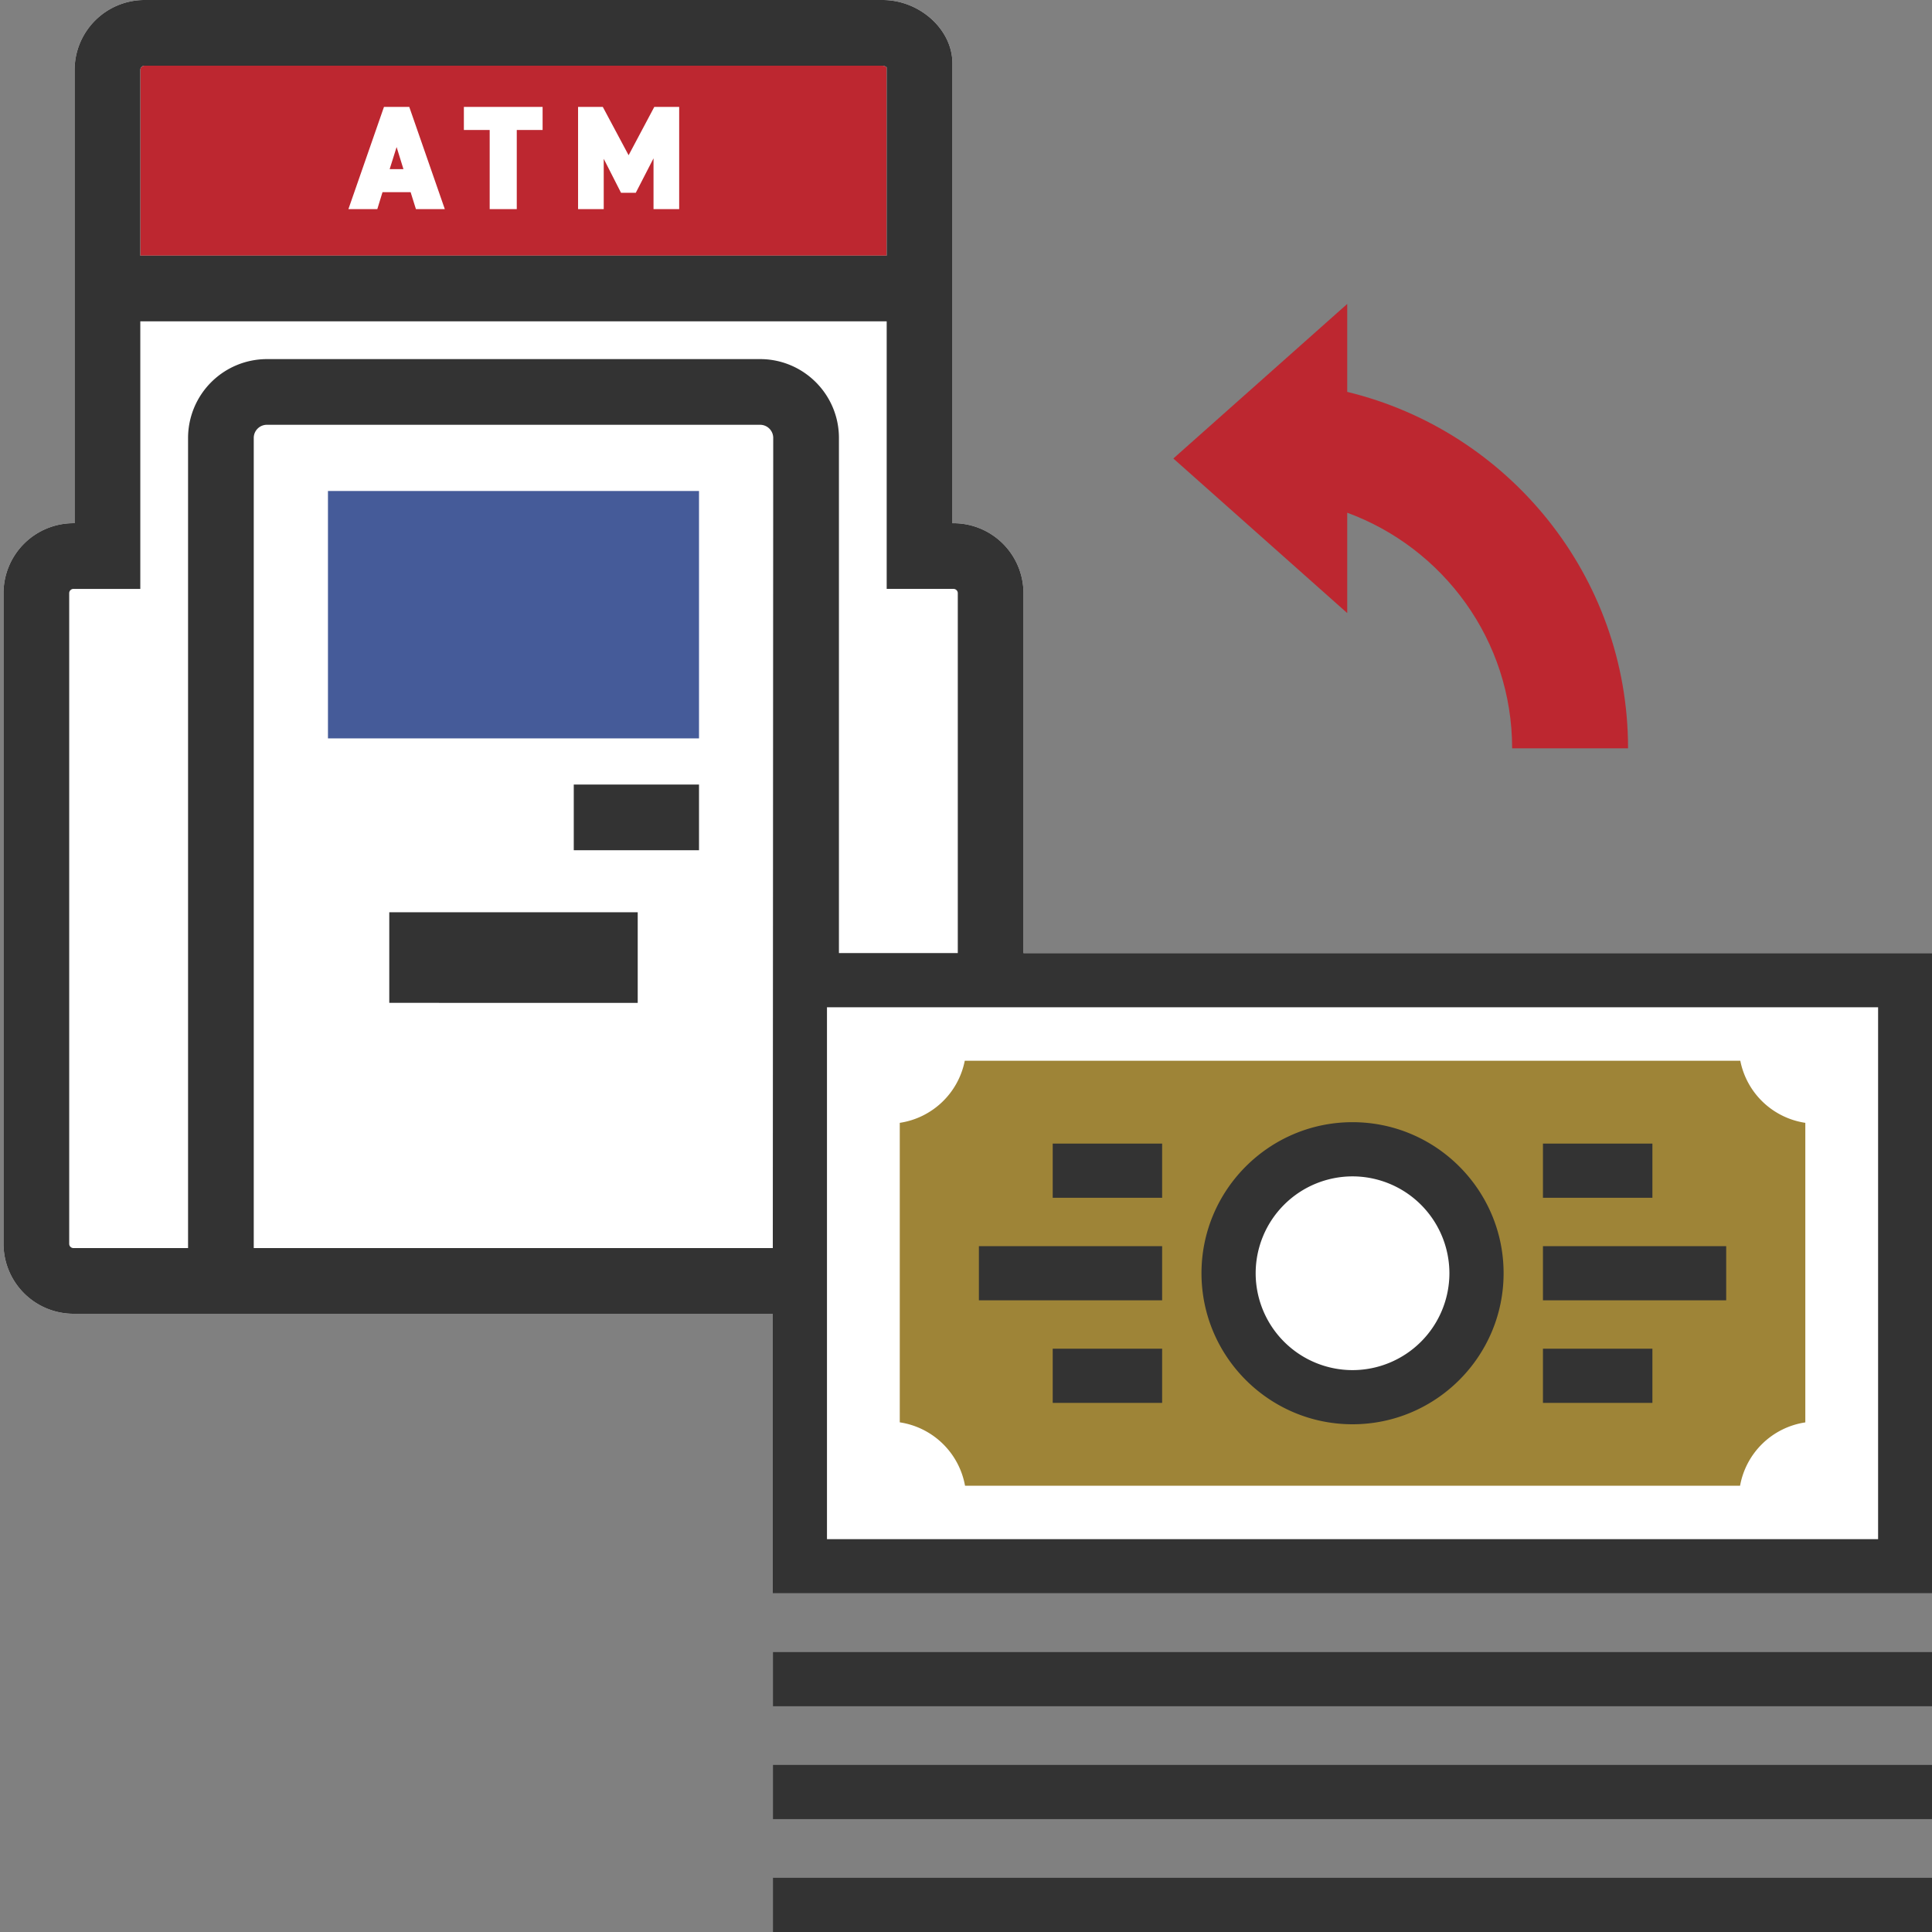
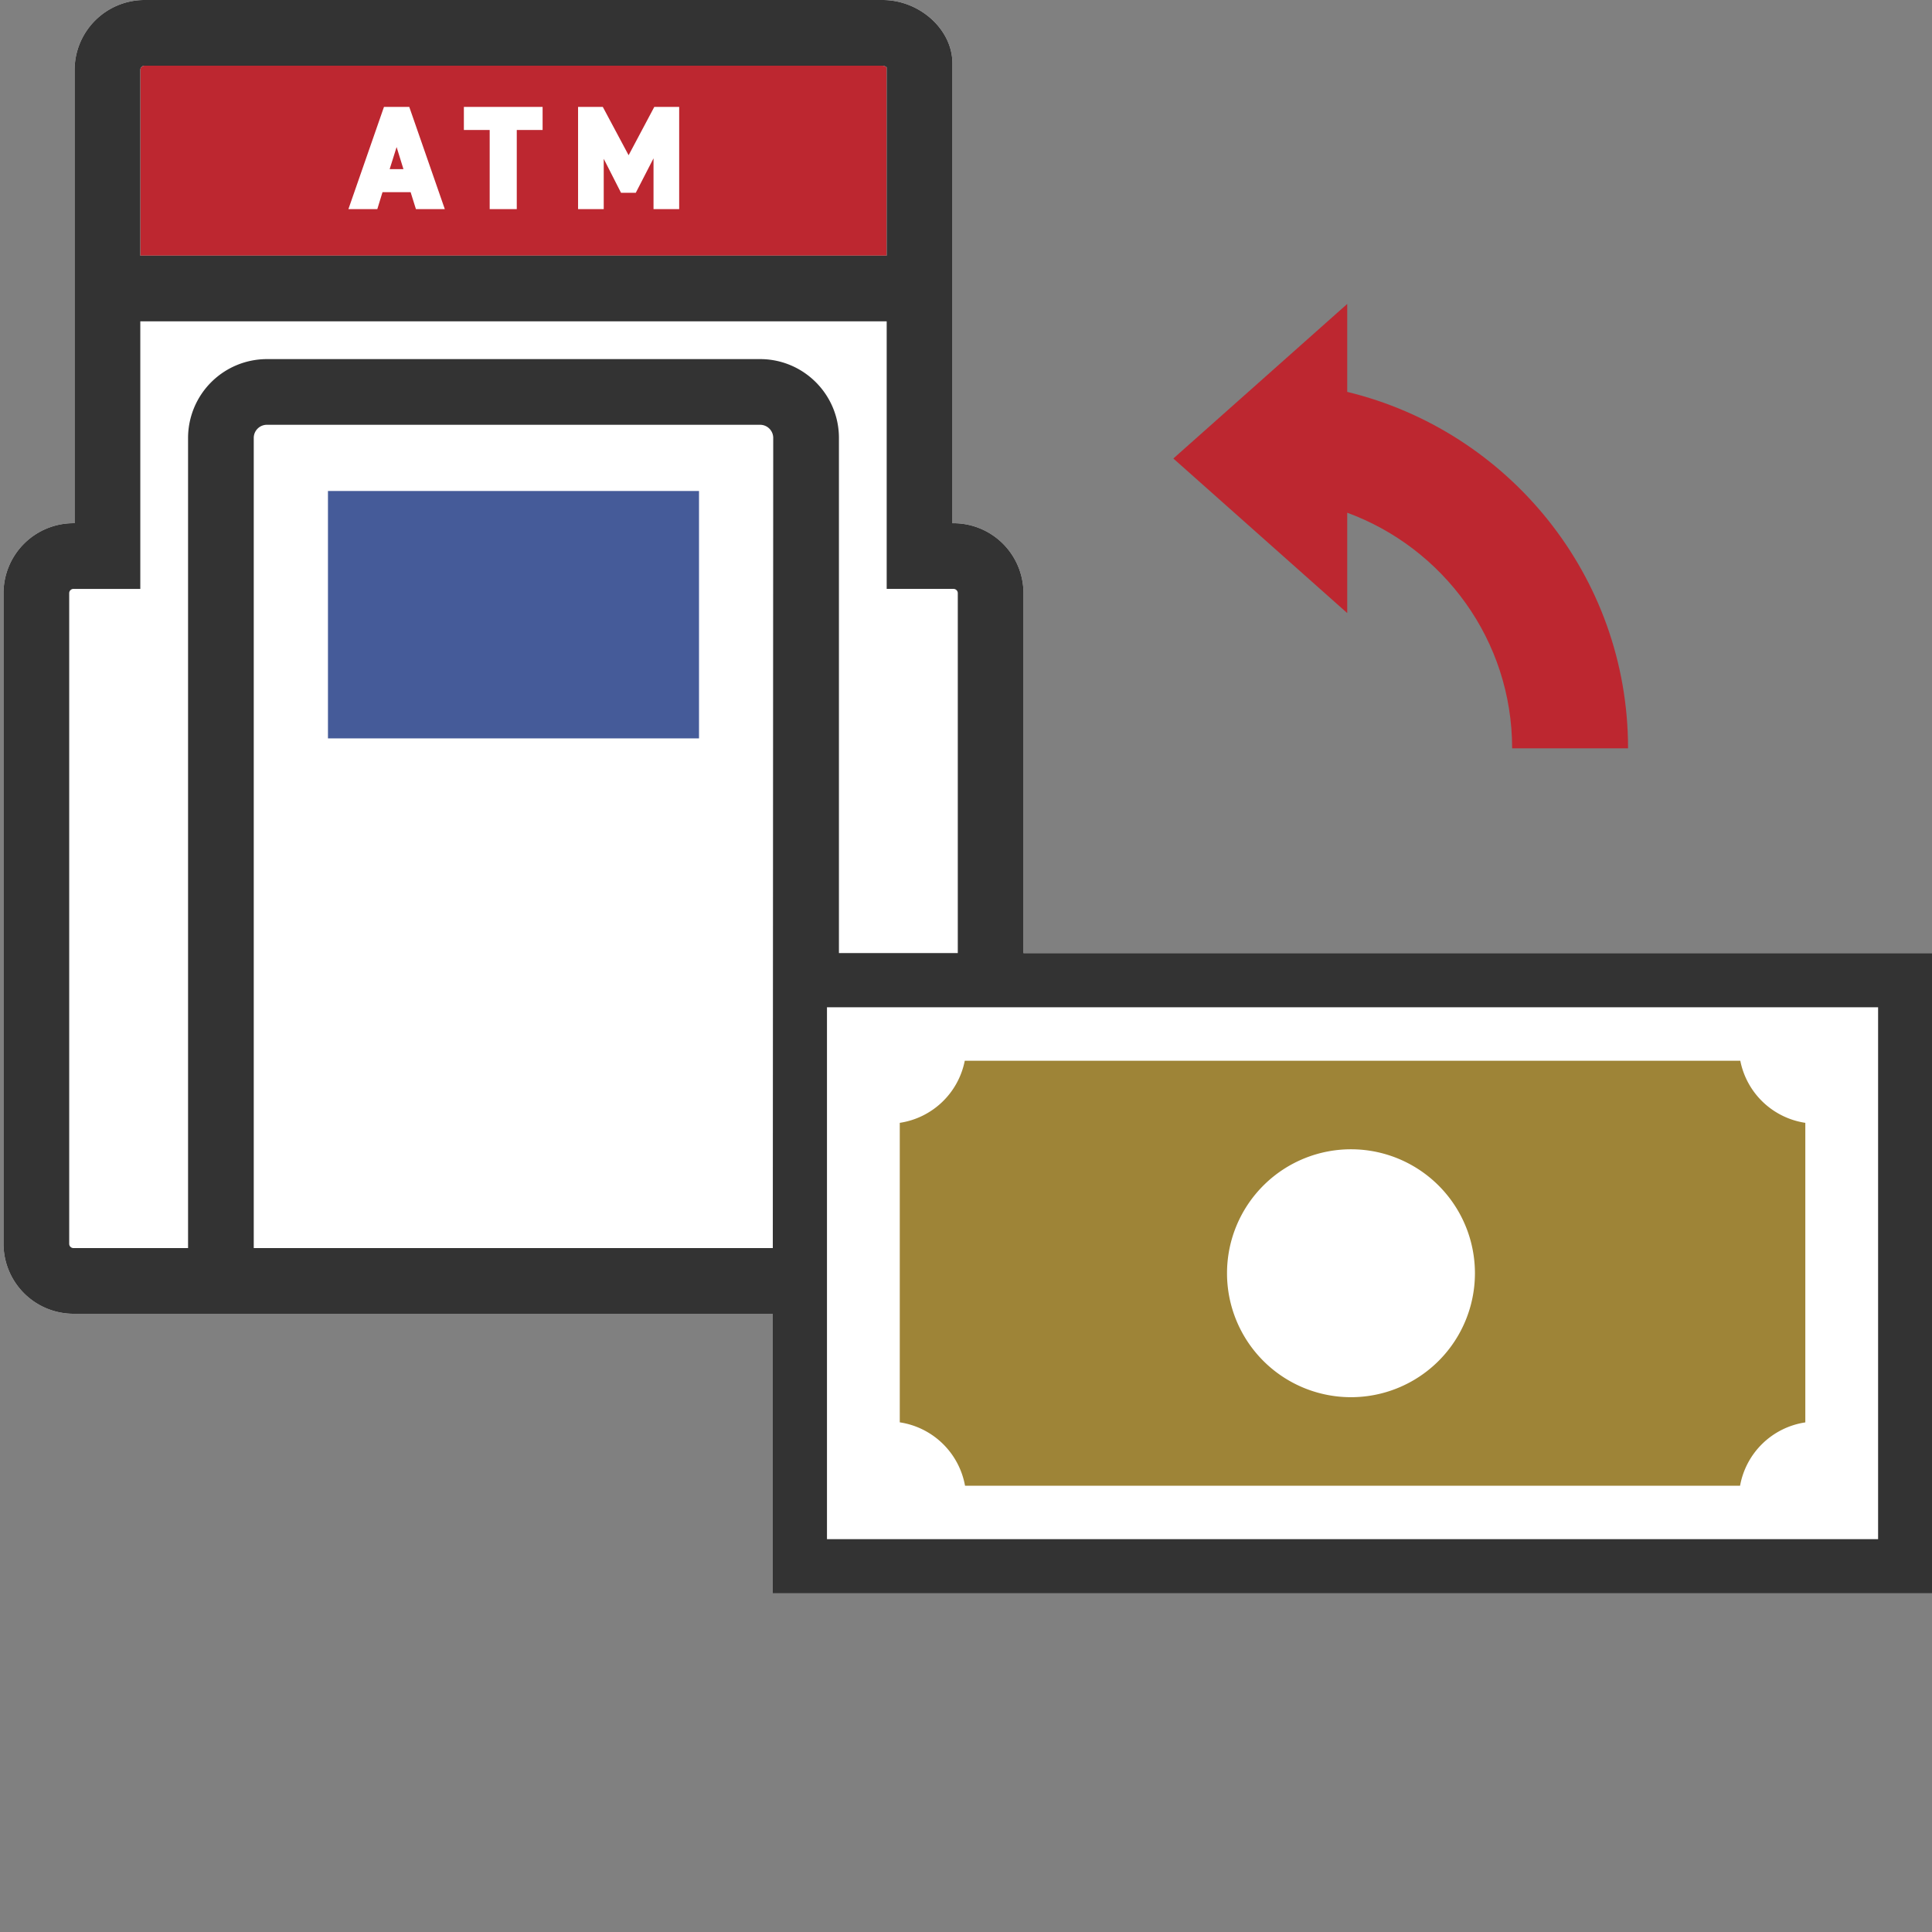
<svg xmlns="http://www.w3.org/2000/svg" width="100" height="100" viewBox="0 0 100 100">
  <rect x="0" y="0" width="100" height="100" fill="#808080" stroke="none" />
  <style>.st0{fill:#fff}.st2{fill:#333}.st3{fill:#bd2730}</style>
  <g id="レイヤー_1">
    <path class="st0" d="M52.975 49.333V30.702a3.624 3.624 0 00-3.62-3.62h-.059V3.272c0-1.743-1.692-3.272-3.62-3.272H7.482a3.624 3.624 0 00-3.62 3.62v23.461h-.059a3.624 3.624 0 00-3.621 3.62V64.38A3.624 3.624 0 003.803 68H40v14.472h60.015v-33.14h-47.04z" />
    <path fill="#455b99" d="M16.975 25.414h19.206v12.804H16.975z" />
-     <path class="st2" d="M29.698 40.607h6.483v3.4h-6.483zm-9.549 6.612h12.859v4.689H20.149z" />
    <path class="st3" d="M7.482 3.4h38.192c.087 0 .167.043.22.083v9.75H7.262V3.62a.22.22 0 01.22-.22z" />
    <path class="st0" d="M19.875 5.532l-1.841 5.291h1.496l.268-.875h1.456l.274.875h1.495l-1.84-5.291h-1.308zm1.007 3.222h-.713l.359-1.143.354 1.143zm3.128-2.027h1.336v4.097h1.402V6.727h1.337V5.532H24.01zm9.857-1.195l-1.33 2.503-1.313-2.458-.024-.045h-1.279v5.292h1.328V8.22l.895 1.758h.764l.918-1.783v2.629h1.328V5.532z" />
    <path d="M90.078 54.905H49.936a4.041 4.041 0 01-3.364 3.213V73.62a4.045 4.045 0 013.378 3.28h40.116a4.038 4.038 0 013.377-3.277V58.118a4.042 4.042 0 01-3.365-3.213zM70.006 72.318a6.416 6.416 0 11.001-12.831 6.416 6.416 0 01-.001 12.831z" fill="#9e8437" />
-     <path class="st2" d="M70.006 73.72c-4.311 0-7.817-3.507-7.817-7.818s3.507-7.818 7.817-7.818c4.312 0 7.82 3.507 7.82 7.818s-3.508 7.818-7.82 7.818zm0-12.831a5.018 5.018 0 00-5.013 5.014 5.018 5.018 0 005.013 5.014 5.02 5.02 0 005.015-5.014 5.02 5.02 0 00-5.015-5.014zm9.857 3.611h9.485v2.804h-9.485zm0-5.307h5.665v2.804h-5.665zm0 10.615h5.665v2.804h-5.665zM50.668 64.5h9.484v2.804h-9.484zm3.82 5.308h5.664v2.804h-5.664zm0-10.615h5.664v2.804h-5.664zM40.01 85.511h59.996v2.804H40.01zm0 5.842h59.996v2.804H40.01zm0 5.843h59.996V100H40.01z" />
    <path class="st3" d="M69.732 20.284c8.326 2.016 14.536 9.512 14.536 18.448h-6c0-5.598-3.563-10.367-8.536-12.194v5.194l-9-8 9-8v4.552z" />
-     <path d="M40 49.333h.022V64.6H40zm5.895-45.85a.381.381 0 00-.22-.083H7.482a.22.22 0 00-.22.22v9.613h38.633v-9.75z" fill="none" />
    <path class="st2" d="M52.975 49.333V30.702a3.624 3.624 0 00-3.62-3.62h-.059V3.272c0-1.743-1.692-3.272-3.62-3.272H7.482a3.624 3.624 0 00-3.62 3.62v23.461h-.059a3.624 3.624 0 00-3.621 3.62V64.38A3.624 3.624 0 003.803 68H40v14.472h60.015v-33.14h-47.04zM7.262 3.62a.22.22 0 01.22-.22h38.192c.087 0 .167.042.22.083v9.75H7.262V3.62zm2.472 19.047V64.6H3.803a.22.22 0 01-.221-.22V30.702a.22.22 0 01.221-.22h3.459V16.633h38.633v13.848h3.459c.121 0 .221.099.221.22v18.631h-6.152V22.667c0-2.25-1.83-4.08-4.08-4.08H13.814a4.086 4.086 0 00-4.08 4.08zM40 64.6H13.134V22.667a.68.68 0 01.68-.68h25.528a.68.68 0 01.68.68L40 64.6zm57.211 15.068H42.804V52.137H97.21v27.531z" />
  </g>
</svg>